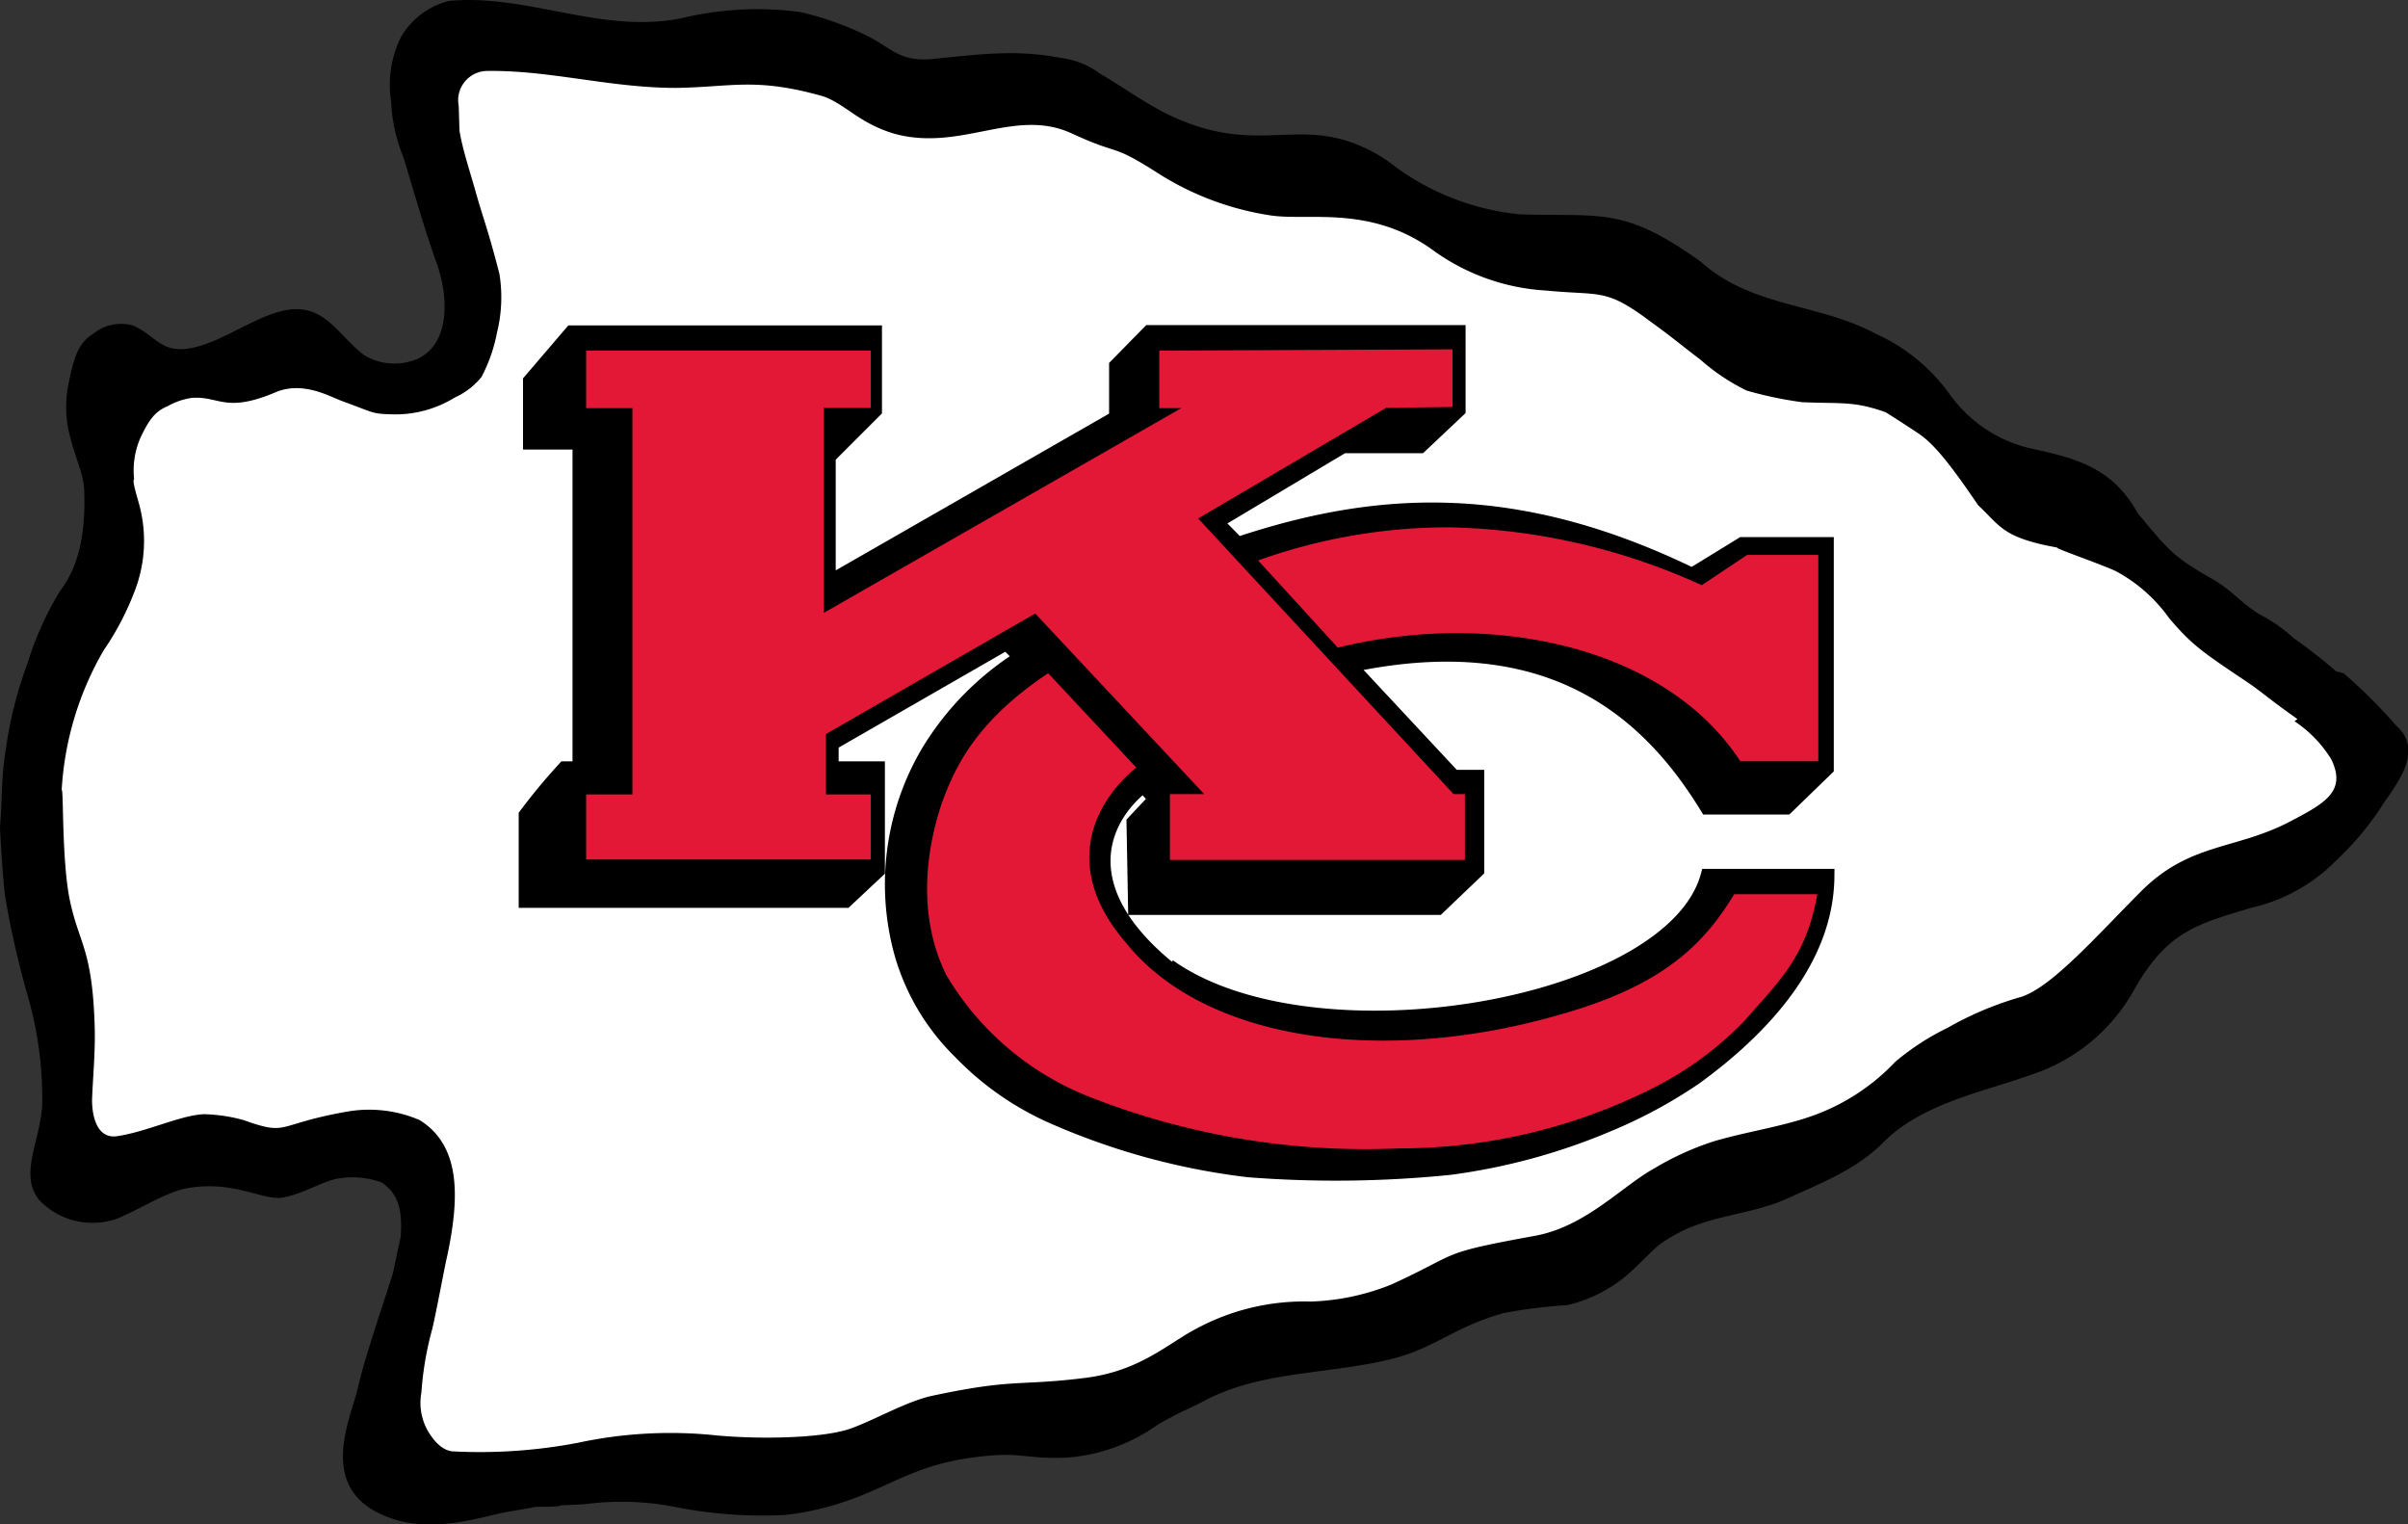
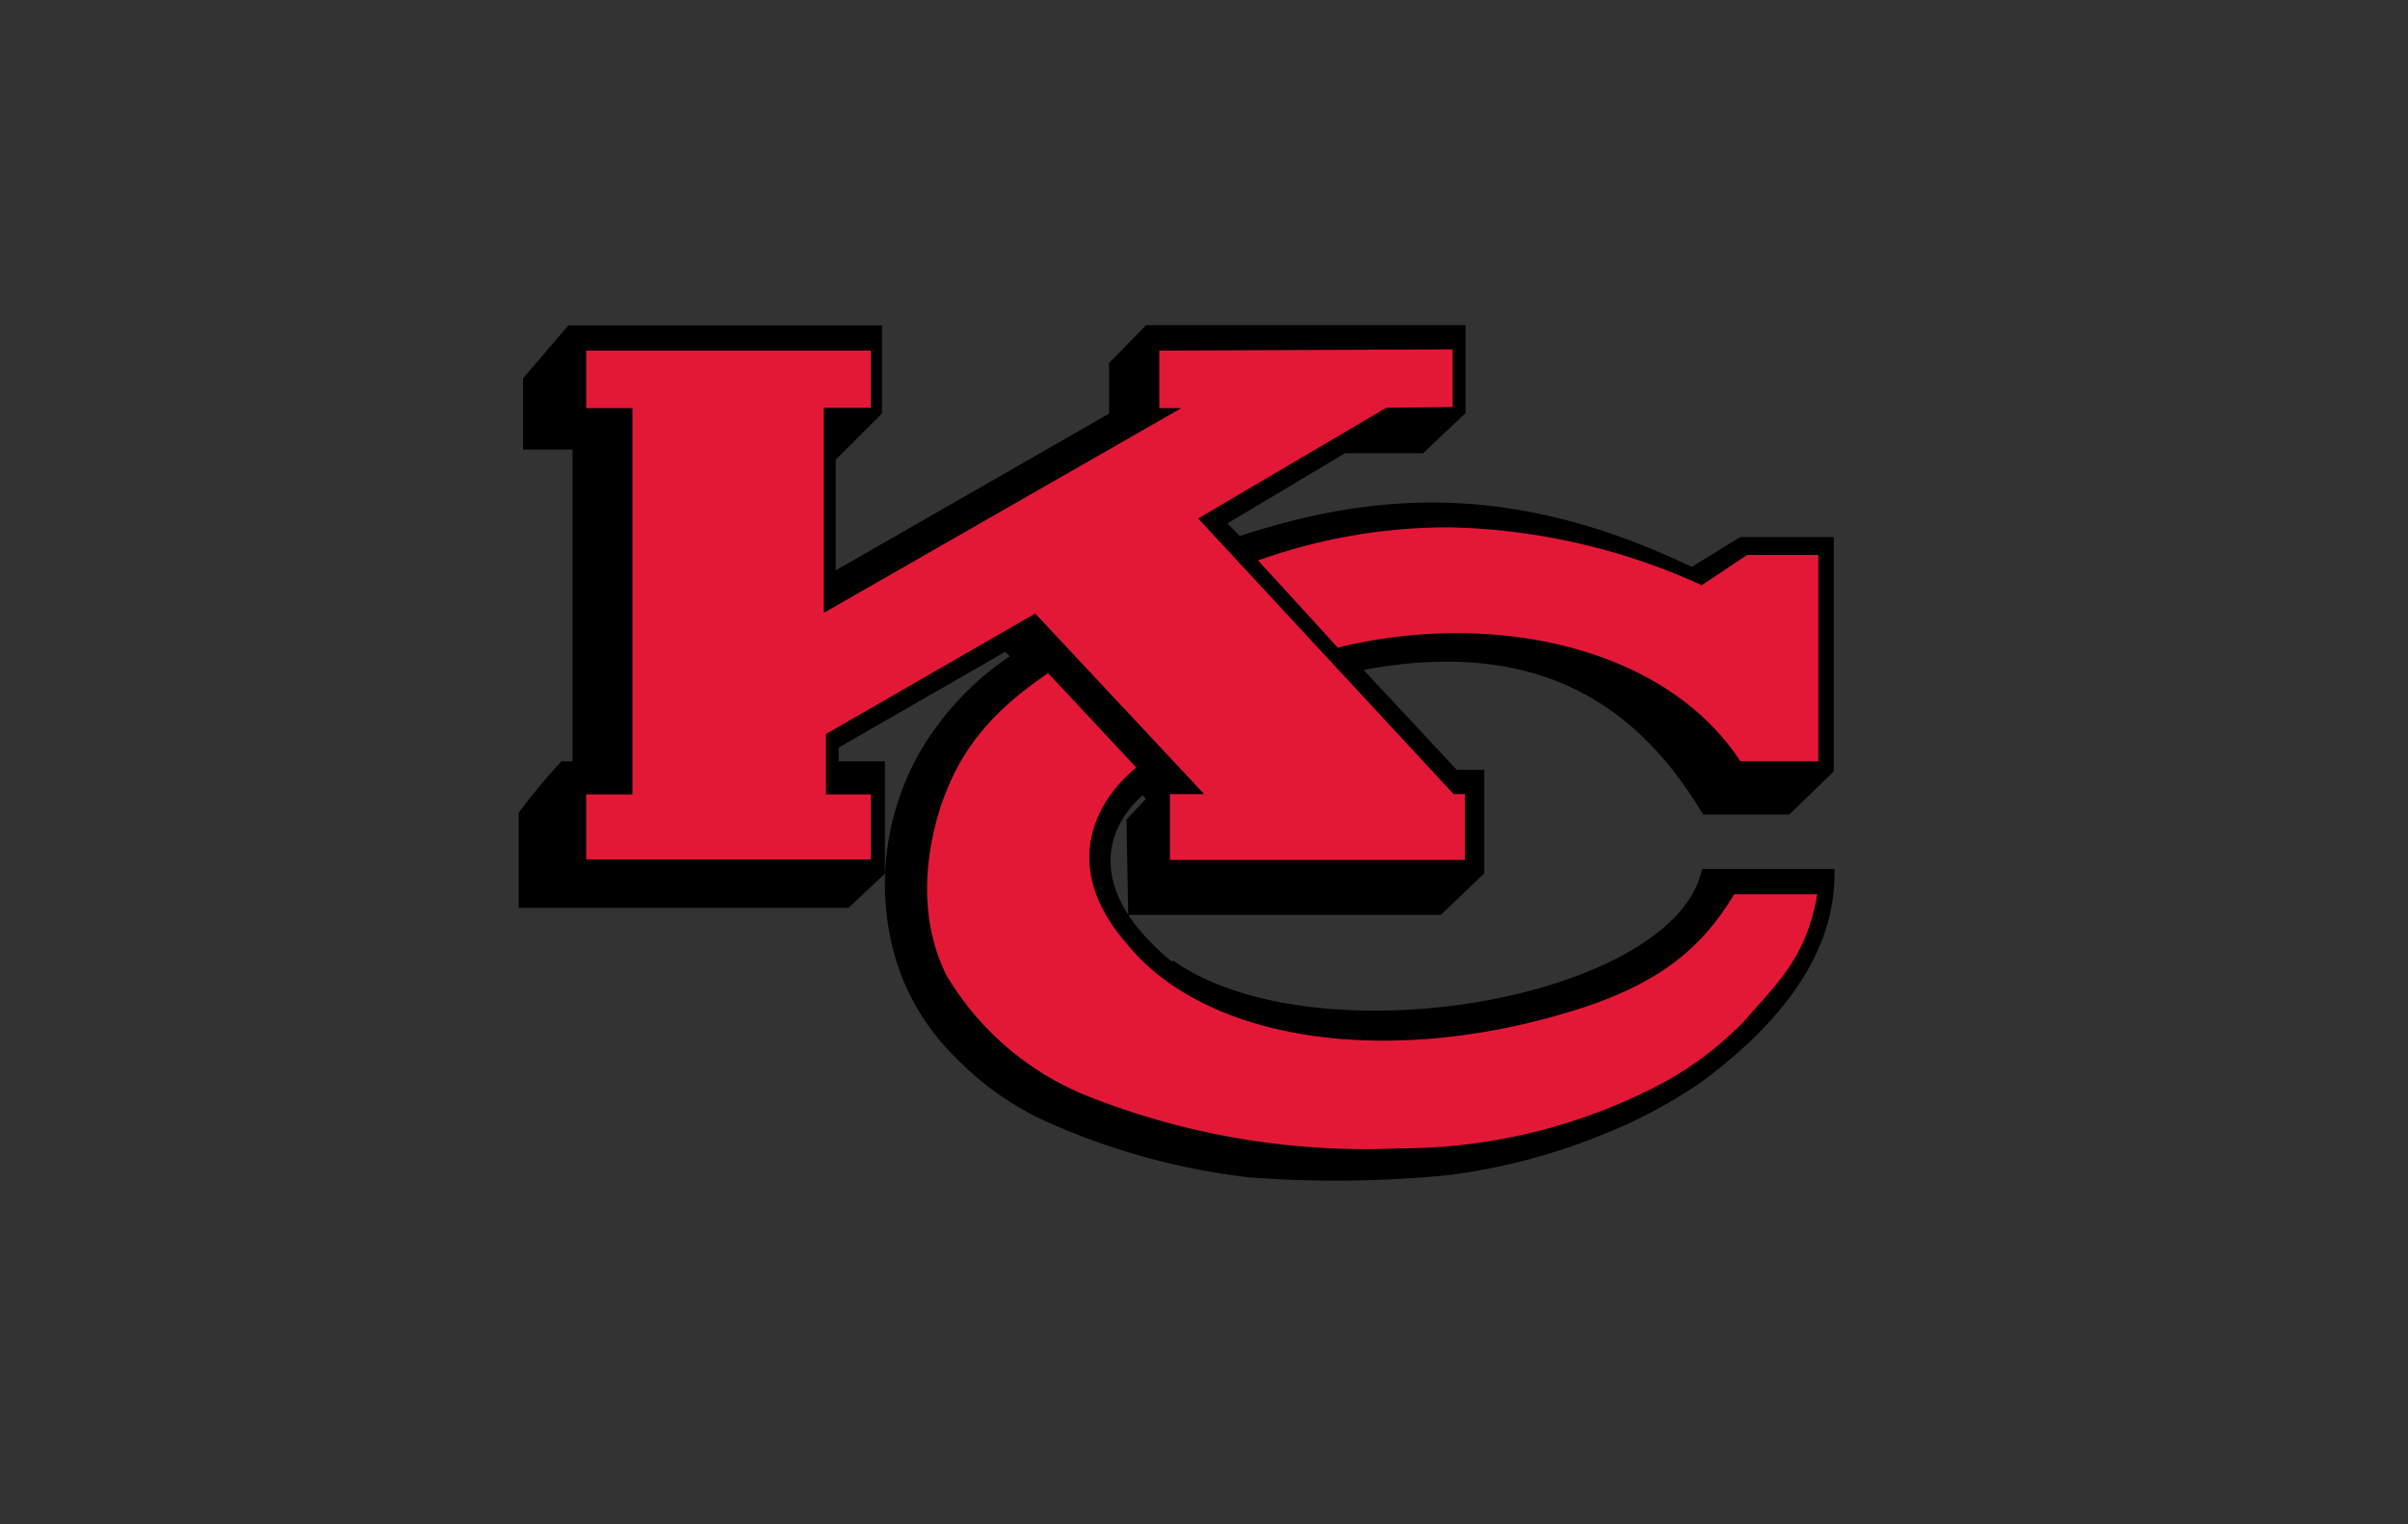
<svg xmlns="http://www.w3.org/2000/svg" viewBox="0 0 156.17 98.84">
  <rect x="0" y="0" width="156.17" height="98.84" fill="#333333" stroke="none" />
  <defs>
    <style>.cls-1{fill:#fff;}.cls-2{stroke:#000;}.cls-3{fill:#e31837;stroke:#e31837;stroke-width:0.53px;}</style>
  </defs>
  <title>kansas-city-chiefs</title>
  <g id="Layer_2" data-name="Layer 2">
    <g id="Layer_1-2" data-name="Layer 1">
-       <path d="M151.52,43.54a35.23,35.23,0,0,0-2.78-2.17,10,10,0,0,0-2.21-1.54c-1.37-.86-1.74-1.55-3.13-2.33-2.49-1.42-2.75-1.82-4.76-4.22-1.74-3.18-4.43-3.63-7.14-4.25a8.9,8.9,0,0,1-5-3.39,11.93,11.93,0,0,0-4.86-4c-3.72-2-8-1.68-11.34-4.67-5-3.58-6.39-2.91-11.69-3.07a16.36,16.36,0,0,1-8-3,10,10,0,0,0-3.34-1.79c-3.74-1.14-6.3.83-11.54-1.7-1.52-.75-2.91-1.77-4.41-2.65a5.34,5.34,0,0,0-2.5-1c-3-.59-5.49-.21-8.49.08-2,.13-2.5-.7-4-1.47A20.08,20.08,0,0,0,51.9.78a21.06,21.06,0,0,0-7.7.4C39,2.23,34.21-.42,29.12.06A5,5,0,0,0,26,2.41a7,7,0,0,0-.64,4.14,11,11,0,0,0,.83,3.72c.91,3.05,1.39,4.7,2.11,6.74.86,2.38.83,5.3-1.2,6.25a3.81,3.81,0,0,1-3.5-.24c-1.42-1.1-2.19-2.6-3.8-2.92-2.14-.42-4.7,1.77-7,2.38s-2.57-.64-4.14-1.36A2.85,2.85,0,0,0,6,21.68C5,22.27,4.73,23.5,4.46,24.8a7.47,7.47,0,0,0,0,3.16c.37,1.65.93,2.64,1,3.79.11,2.89-.37,5-1.55,6.55A20.42,20.42,0,0,0,1.79,43,26.15,26.15,0,0,0,.35,48.79C.08,50.37.14,52.13,0,53.6c0,.27.19,3.61.35,4.63a58.68,58.68,0,0,0,1.39,6.14,24.21,24.21,0,0,1,1,7.19c-.08,2.38-1.58,4.63-.16,6.3A4.79,4.79,0,0,0,7.66,79C9.59,78.15,11,77.16,12.47,77c2.76-.38,4.55.8,5.75.67s2.91-1.18,3.79-1.26a5.61,5.61,0,0,1,2.76.27c.85.64,1.36,1.34,1.22,3.5,0,0-.5,2.33-.5,2.36C24.6,85.34,23.67,88,23.21,90s-2.73,6.54,1.85,8.34c1.92.77,4,.61,6.49,0,1.28-.32,1.82-.37,3-.59,0-.08,1.79,0,1.79-.13l1.6-.08a18,18,0,0,1,6,.21,29,29,0,0,0,6.94.49,17.79,17.79,0,0,0,3.45-.72c3.26-1,4.78-2.46,8.69-3,3.26-.45,3.26.11,6.14,0a11.58,11.58,0,0,0,5.9-2.12C76.6,91.5,77,91.42,78,90.89c3.69-2,8-1.74,12.19-2.75,2.91-.72,4.06-2.08,7.35-3a33.68,33.68,0,0,1,4.11-.51,9.24,9.24,0,0,0,4-2.06c1.79-1.65,1.61-1.73,3-2.51,2.33-1.31,5-1.28,7.35-2.38,2.19-1,4.43-1.87,6.14-3.6,2.51-2.54,6.5-3.27,9.74-4.44a11.83,11.83,0,0,0,6.6-5.59c2.08-3.59,3.92-4.12,7.59-5.2a11.16,11.16,0,0,0,5.44-3.05,19,19,0,0,0,3.11-3.76c.88-1.29,2.59-3.42.77-5A33.78,33.78,0,0,0,152,43.66" />
-       <path class="cls-1" d="M149,46.63c-2.14-1.52-2.32-1.78-3.45-2.53-2.89-1.93-3.45-2.36-4.86-4a10.11,10.11,0,0,0-3.35-3c-.59-.35-4.57-1.71-3.84-1.58-3.64-.64-3.77-1.42-5.2-2.75-1.2-1.74-2.61-3.82-3.84-4.63.48.3-2.22-1.47-2.2-1.42-2.05-.72-2.77-.53-5.39-.64a25.06,25.06,0,0,1-3.58-.75,13.2,13.2,0,0,1-3-2c-2-1.53-1.47-1.18-3.48-2.65-2.72-2-3.07-1.5-6.54-1.84A13.81,13.81,0,0,1,93,16.27c-4.09-3-8.1-1.93-10.59-2.3a18.84,18.84,0,0,1-7.5-2.86c-2.91-1.84-2.24-1-5.34-2.43-3.72-1.76-7.19,1.17-11.54,0C55.72,8,54.87,6.78,53.4,6.25,49,5,47.45,5.65,43.85,5.7c-4.29,0-8.14-1.15-12.23-1.1a1.9,1.9,0,0,0-1.87,2.27s.05,1.58.05,1.61c.22,1.31.7,2.69,1.1,4.14.51,1.76.77,2.35,1.49,5.14a9.55,9.55,0,0,1-.16,3.82,10.28,10.28,0,0,1-1,2.86,4.7,4.7,0,0,1-1.74,1.34,7.33,7.33,0,0,1-4,1.09c-1.45-.05-1.07-.05-3.35-.88-.83-.32-2.53-1.28-4.25-.56-3.28,1.39-3.66.24-5.44.37a4.5,4.5,0,0,0-1.58.54c-.83.35-1.2.88-1.74,2a5.3,5.3,0,0,0-.43,2.75c-.18,0,.32,1.55.32,1.6a9,9,0,0,1-.29,5.65,18.06,18.06,0,0,1-2,3.82A20.31,20.31,0,0,0,4,51.23c.13-.13,0,4.38.5,7,.59,2.94,1.45,3.19,1.63,8,.08,1.84-.1,3.44-.16,5.09,0,1.07.32,2.57,1.66,2.35,1.92-.29,4.09-1.36,5.6-1.42a10.62,10.62,0,0,1,2.56.38c3,1.07,2,.27,6.8-.56a8.28,8.28,0,0,1,4.62.56C30,74.35,29.75,77.91,29,81.46c-.14.56-.83,4.28-1,4.84a20.8,20.8,0,0,0-.67,4,3.66,3.66,0,0,0,.48,2.59c.45.72,1,1.23,1.66,1.23a33.91,33.91,0,0,0,8-.56,28.55,28.55,0,0,1,9-.48c2.91.27,7,.18,8.74-.46,1.55-.56,3.61-1.76,5.25-2.11,5.39-1.15,5.59-.61,10-1.17,3.5-.46,5.29-2.22,7.09-3.16A14.73,14.73,0,0,1,85,84.4a15.22,15.22,0,0,0,5.2-1.09c4.65-2.12,2.91-2,9.39-3.18,3.29-.62,5.64-3.24,7.69-4.36A18.38,18.38,0,0,1,111.18,74c2-.59,4.19-.91,6.09-1.55a13.71,13.71,0,0,0,5.65-3.6,16.27,16.27,0,0,1,3.39-2.2,21.39,21.39,0,0,1,4.75-2c2-.62,4.95-4,7.7-6.75,3.23-3.31,6.24-2.75,9.84-4.67,2.19-1.15,3.6-1.93,2.59-4a8,8,0,0,0-2.38-2.46" />
      <path class="cls-2" d="M76.15,63.12c-6.8-5.3-4.87-10-2-12.24l.85.93-1.44,1.53.1,5.49H93.24l2.52-2.41v-6h-1.5l-6.8-7.29c13-2.78,19.44,2.91,23.28,9.19h5.1l2.59-2.51V35.33H113l-3.26,2c-11.49-5.59-20.48-5-29.47-2l-1.47-1.49,8.29-4.95,5,0,2.46-2.32V21.58h-20l-2.12,2.16v3.37L53.7,37.85V29.6l3-3v-5H37.09l-2.67,3.12v3.93h3.21V49.87h-1a38.68,38.68,0,0,0-2.49,3v5.5H54.83l2.06-1.93V49.87h-3V48.19l11.39-6.55,1,1a18.58,18.58,0,0,0-6.05,6.14,16.81,16.81,0,0,0-1.74,13,14.47,14.47,0,0,0,3.8,6.4,18.92,18.92,0,0,0,6.24,4.3,44.41,44.41,0,0,0,12.44,3.36A73.23,73.23,0,0,0,94,75.69a39.52,39.52,0,0,0,10.24-2.78,31.34,31.34,0,0,0,5.69-3.07c4.12-3,8.49-7.45,8.54-13h-7.69c-2.41,8.59-25.67,12.49-35,5.84" />
      <path class="cls-3" d="M93.94,22.92,75.45,23v3.2h2.16l-24.45,14V26.18l3.05,0V23H38.28v3.2h3V51.78h-3v3.69H56.21V51.78H53.3V47.45l13.89-8L78.71,51.76l-2.57,0v3.74h18.6V51.76h-.58L77.29,33.56l12.54-7.38,4.11-.05V22.92ZM94,34.46a36.34,36.34,0,0,0-11.94,2l4.79,5.24c10.28-2.46,21.32.11,26.16,7.4l4.65,0,0-12.85h-4.27l-3,2A41.11,41.11,0,0,0,94,34.46Zm19,14.62h0ZM67.94,44c-4.27,2.91-5.72,5.64-6.65,8.29-.72,2.19-1.74,6.65.32,10.82a18.52,18.52,0,0,0,9.3,7.83,48.62,48.62,0,0,0,19.85,3.26,36.13,36.13,0,0,0,15.88-3.66,21.78,21.78,0,0,0,6.3-4.52c2.14-2.46,3.88-4,4.6-7.77h-4.92c-2,3.26-4.7,5.85-11,7.69l0,0C89.64,69.5,78,67.71,72.86,61.35c-4.28-4.92-2.27-9.25.45-11.6L67.94,44Z" />
    </g>
  </g>
</svg>